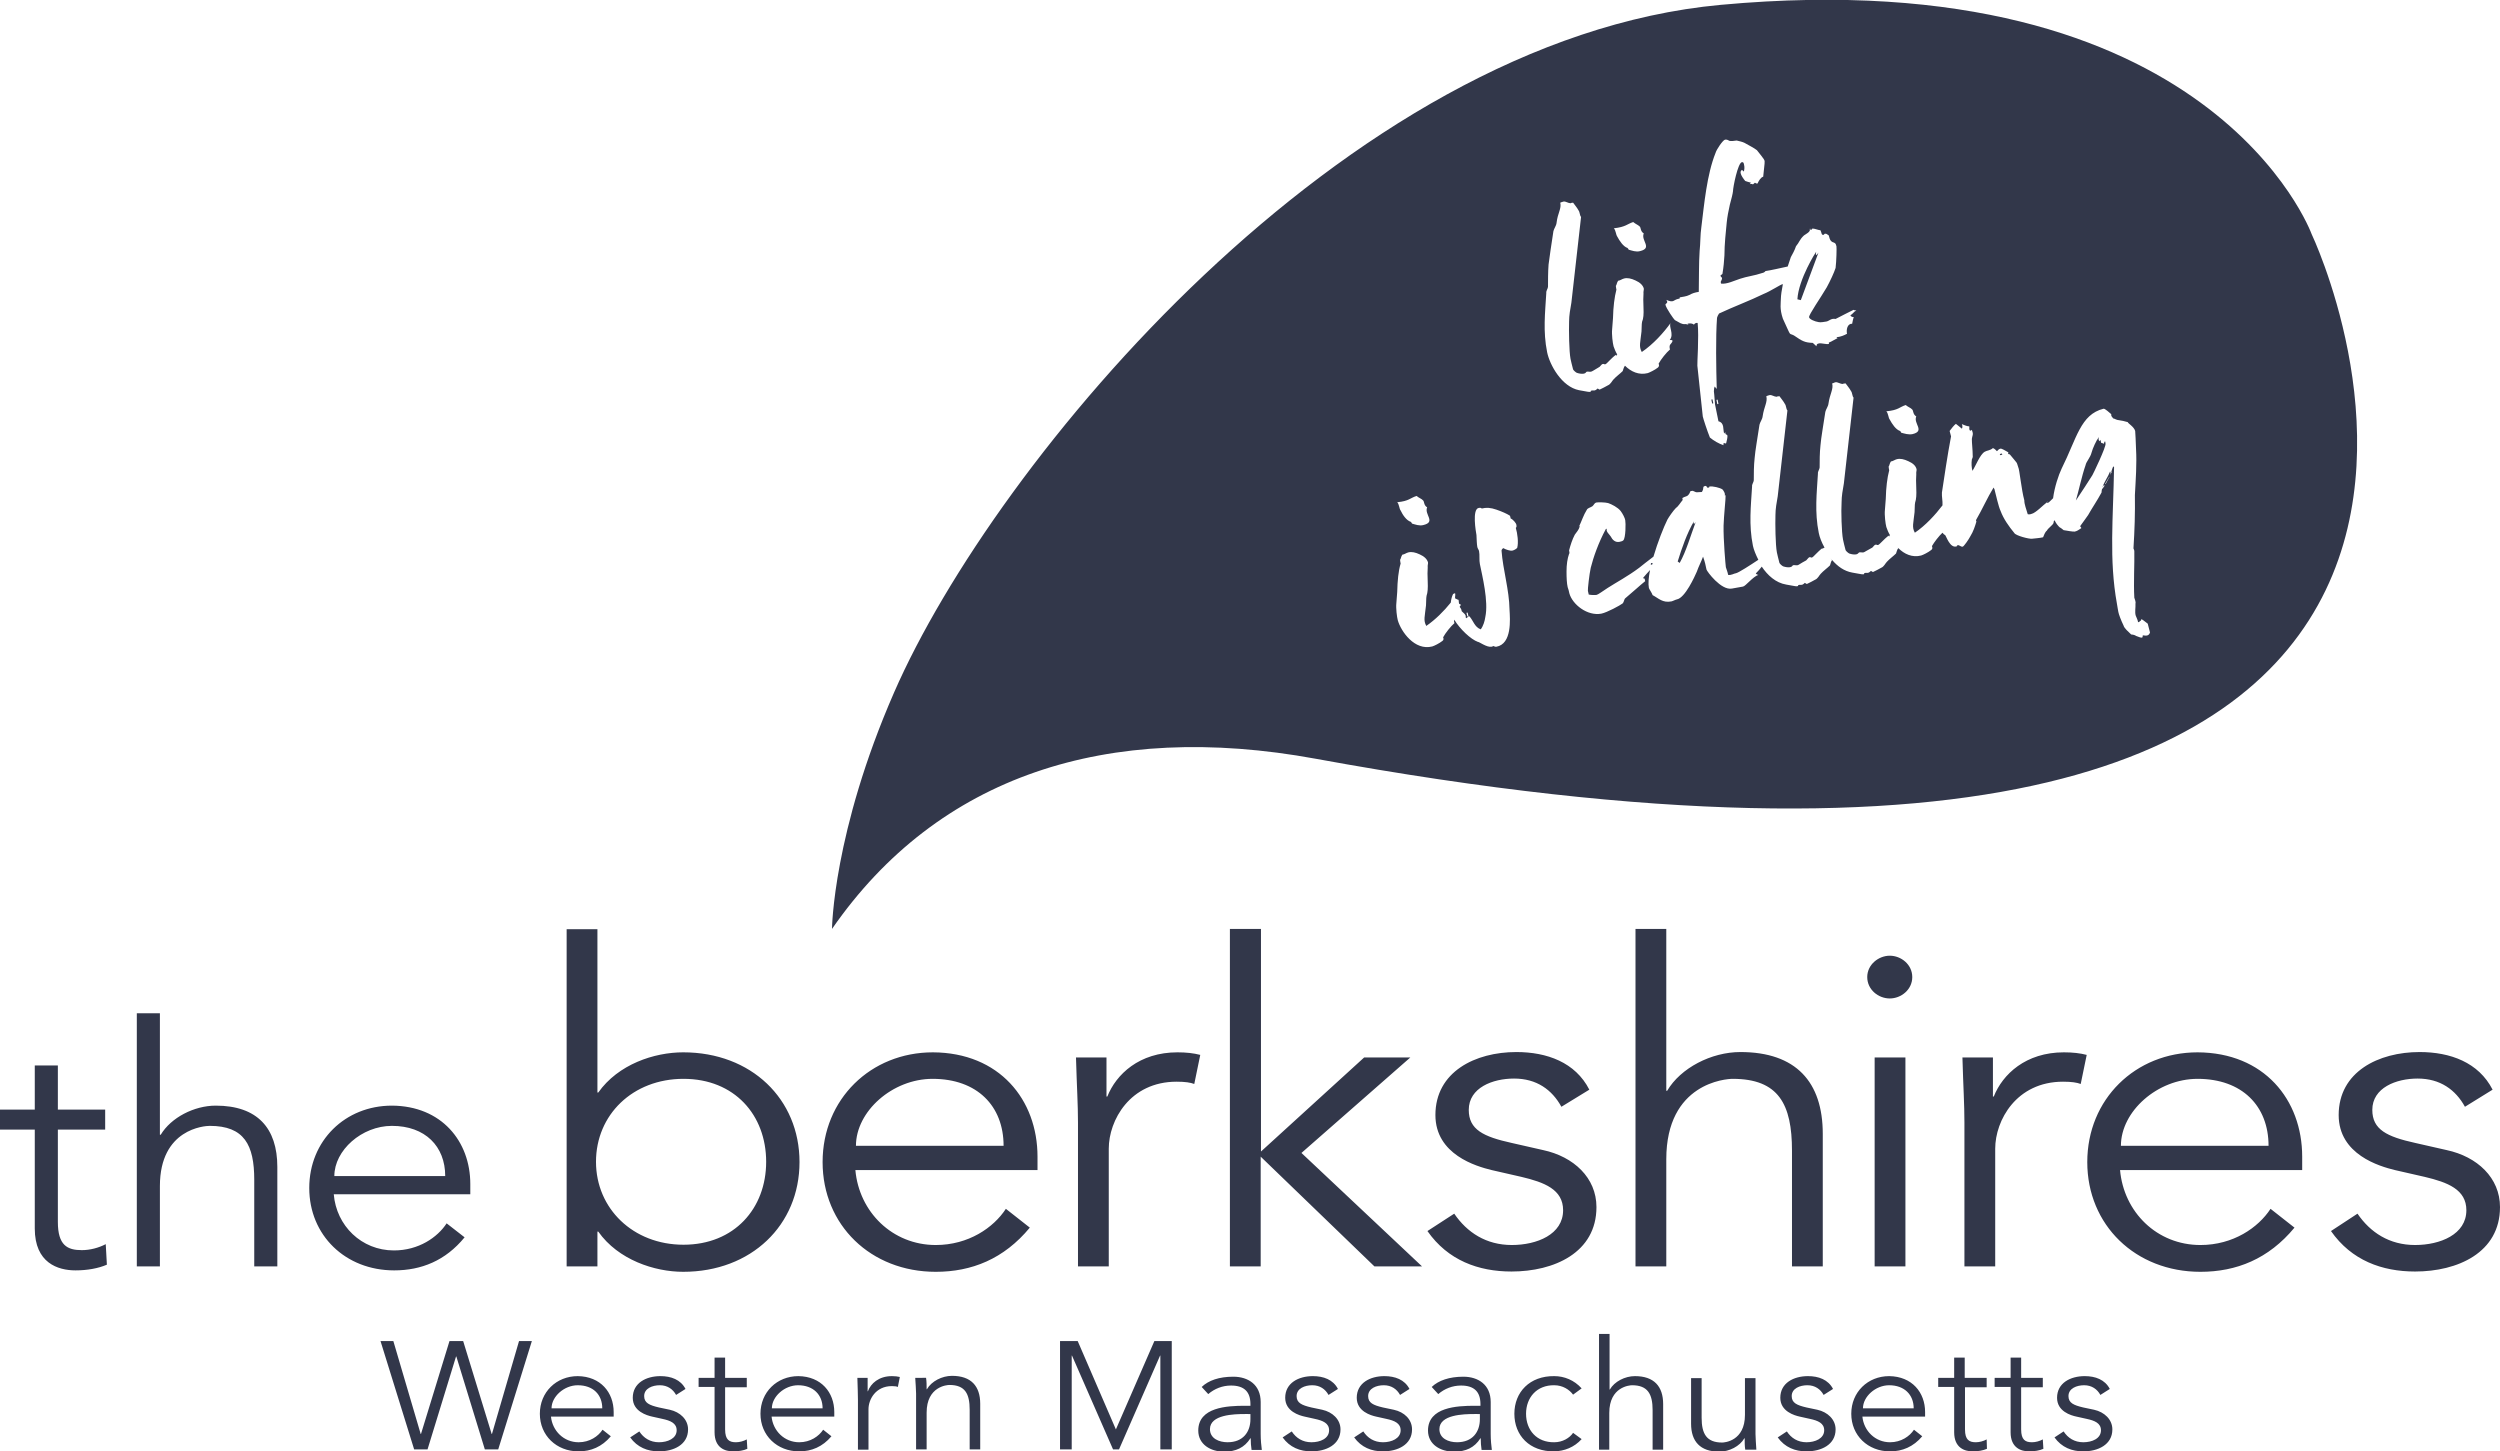
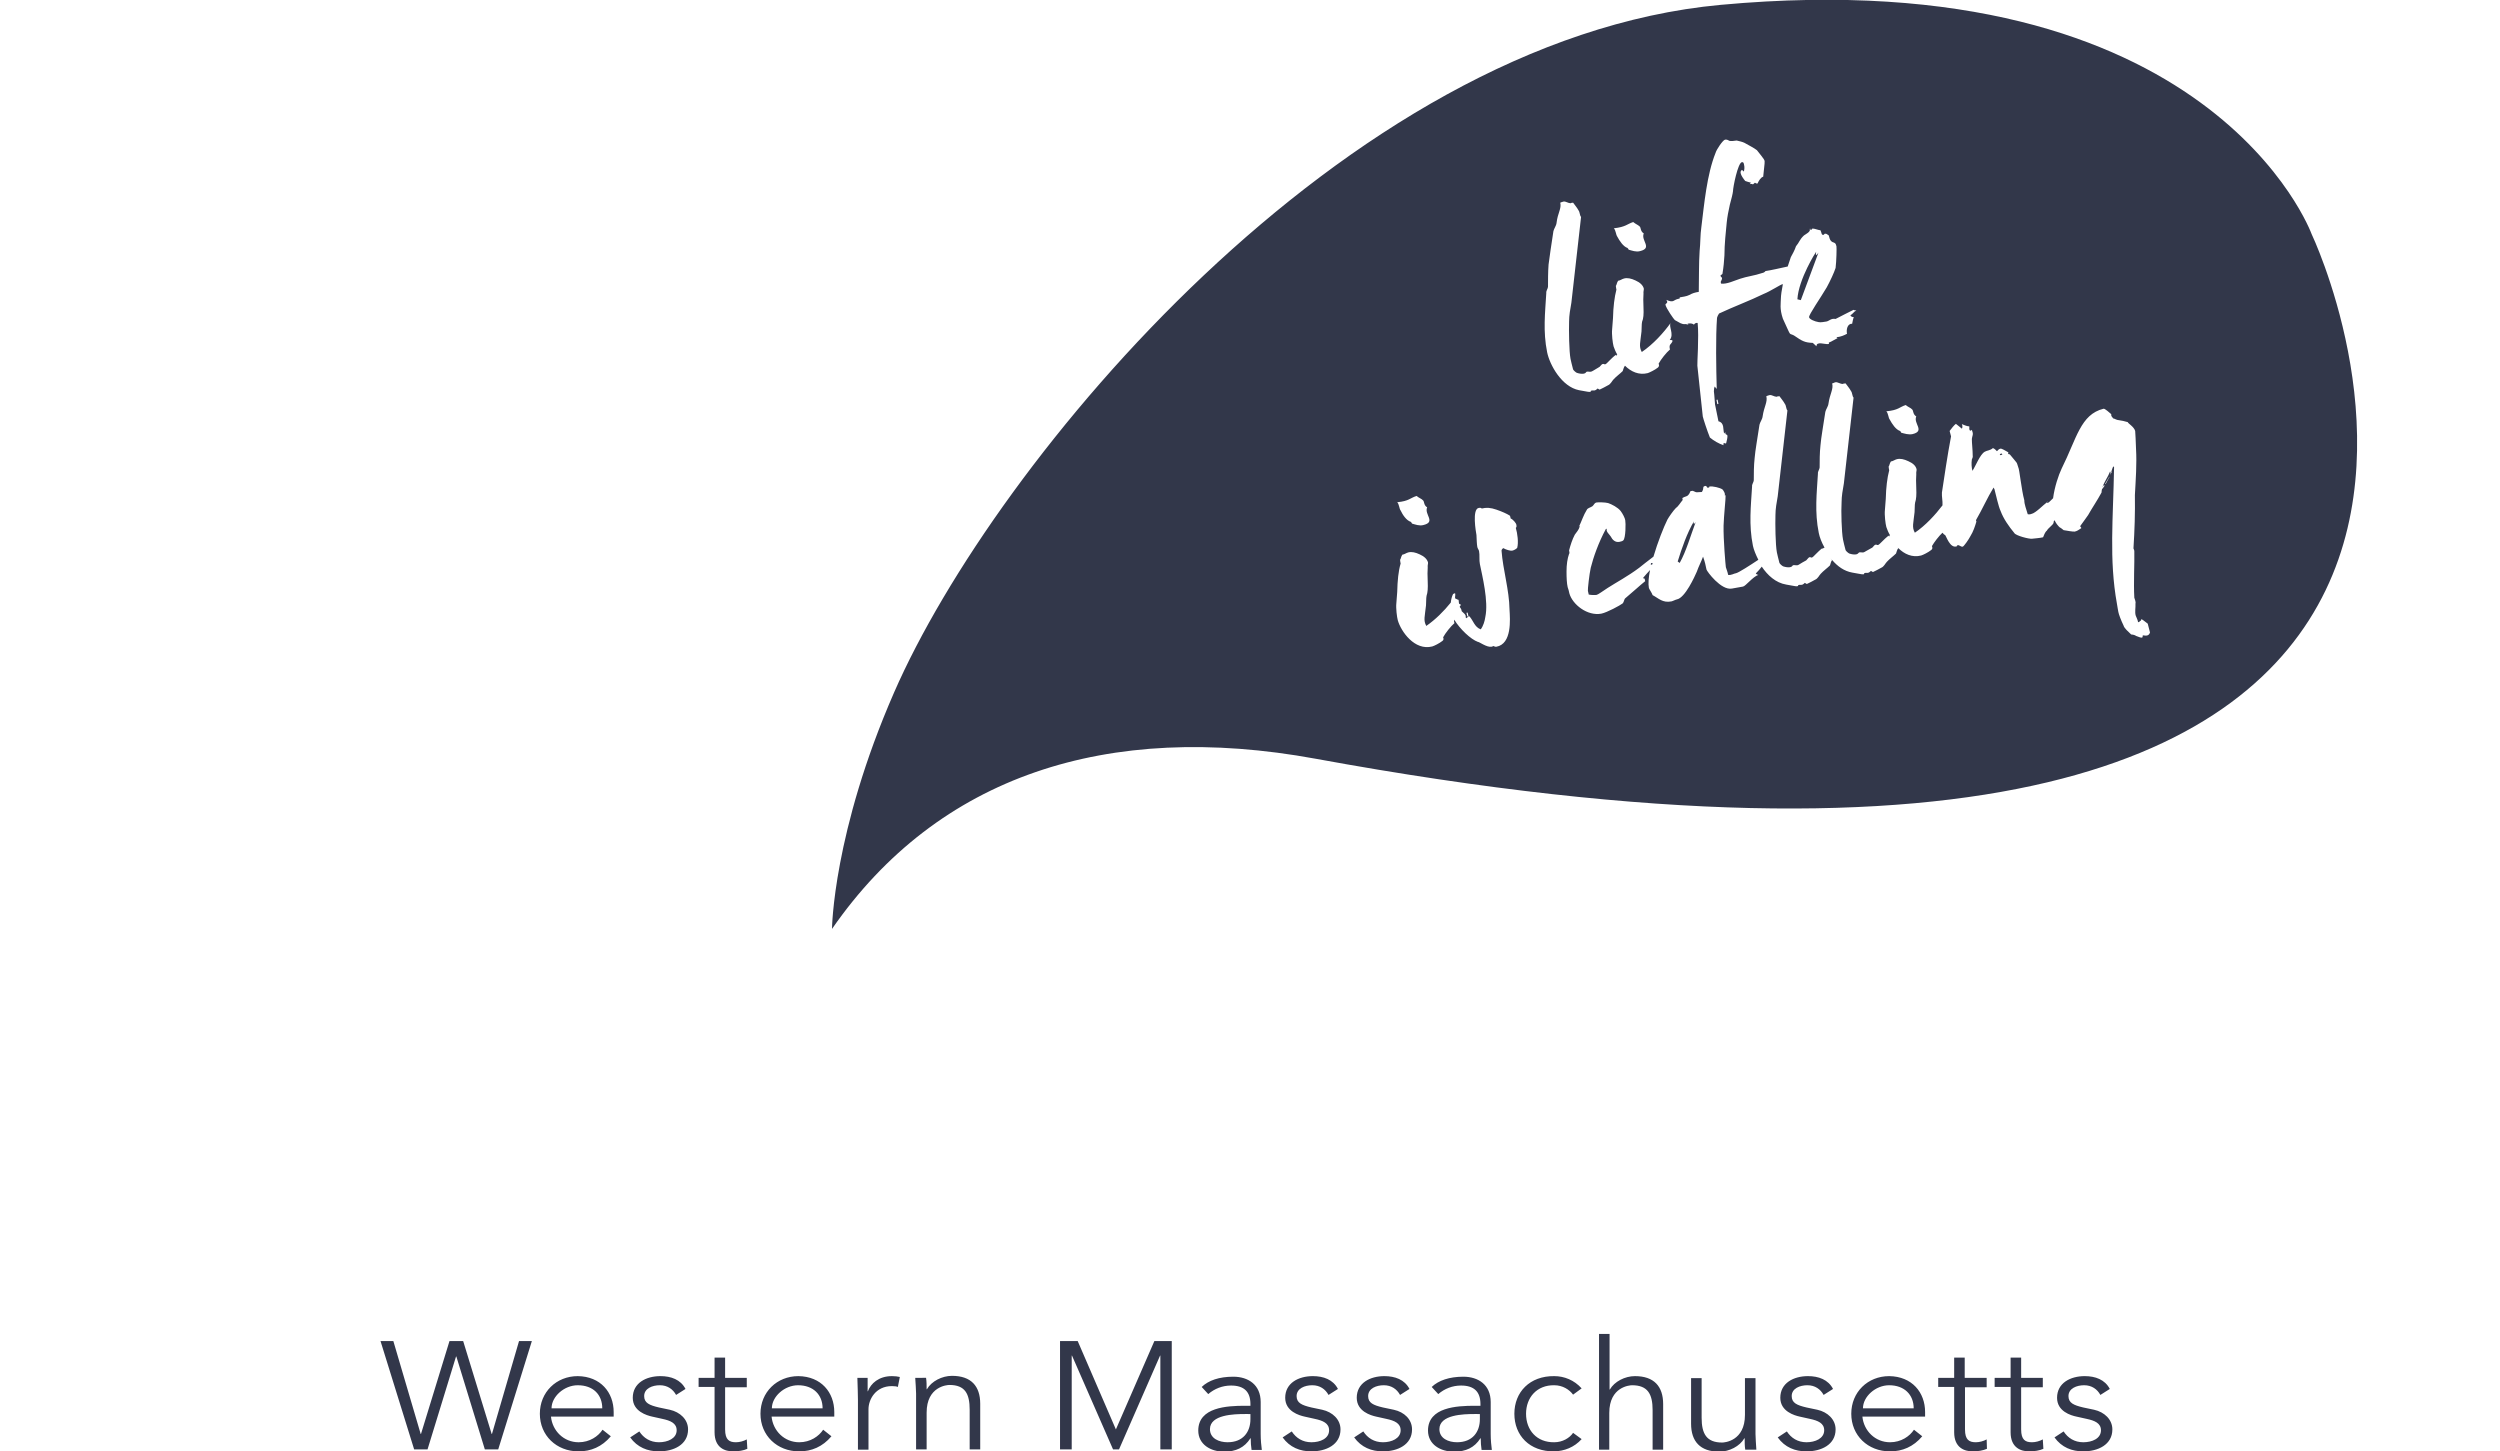
<svg xmlns="http://www.w3.org/2000/svg" version="1.1" id="Layer_1" x="0px" y="0px" viewBox="0 0 877.1 509.2" style="enable-background:new 0 0 877.1 509.2;" xml:space="preserve">
  <style type="text/css">
	.st0{fill:#32374A;}
</style>
-   <path class="st0" d="M36.9,389.3H20.3v-15.5h-8.1v15.5H0v7h12.2V431c0,12.1,8.1,14.7,14.3,14.7c4.1,0,8-0.7,11-2l-0.4-7.2  c-2.5,1.3-5.5,2.1-8.4,2.1c-5.1,0-8.4-1.7-8.4-9.9v-32.4h16.6V389.3z M48,444.3h8.1v-28.2c0-20.1,15.7-21.1,17.5-21.1  c12.1,0,15.6,6.7,15.6,18.9v30.4h8.1v-34.9c0-13.6-7-21.5-21.6-21.5c-7.6,0-15.7,4.2-19.3,10.2h-0.3v-42.6H48V444.3z M165,418.9  v-3.5c0-15-10.1-27.4-27.5-27.5c-16.4,0-29,12.3-29,28.9c0,16.6,12.7,28.9,29.8,28.9c9.5,0,18-3.4,24.7-11.6l-6.3-4.9  c-3.2,4.9-9.8,9.5-18.5,9.5c-11.4,0-20.2-8.7-21.1-19.7H165z M117.3,412.6c0-9,9.6-17.6,20.2-17.6c11.7,0,18.7,7.2,18.7,17.6H117.3z   M198.8,444.3h10.8v-12.2h0.3c7,9.9,19.7,14.1,29.8,14.1c23.9,0,40.8-16.4,40.8-38.5c0-22.1-16.9-38.5-40.8-38.5  c-10.2,0-22.8,4.2-29.8,14.1h-0.3v-57.3h-10.8V444.3z M268.8,407.6c0,16.4-11.2,29.1-29,29.1c-17.7,0-30.7-12.7-30.7-29.1  c0-16.5,12.9-29.1,30.7-29.1C257.7,378.5,268.8,391.2,268.8,407.6 M364,410.5v-4.7c0-20-13.4-36.5-36.7-36.6  c-21.8,0-38.7,16.4-38.7,38.5c0,22.1,16.9,38.5,39.7,38.5c12.6,0,23.9-4.5,33-15.5l-8.4-6.6c-4.3,6.6-13.1,12.7-24.6,12.7  c-15.2,0-26.9-11.6-28.2-26.3H364z M300.3,402c0-12.1,12.8-23.5,26.9-23.5c15.6,0,24.9,9.5,24.9,23.5H300.3z M378.2,444.3H389v-41.3  c0-9.9,7.4-23.5,23.8-23.5c3,0,4.9,0.3,6.2,0.8l2.1-10.2c-2.3-0.6-4.9-0.9-8-0.9c-13.4,0-21.5,7.7-24.6,15.5h-0.3V371h-10.7  c0.3,10.6,0.7,16.3,0.7,22.9V444.3z M442.3,325.9h-10.8v118.4h10.8v-38.5l39.9,38.5h16.7l-42.3-39.8l38.2-33.5h-16.2l-36.2,33V325.9  z M557.6,382.3c-4.9-9.6-14.9-13.2-25.6-13.2c-14.4,0-28.4,6.9-28.4,22.1c0,13.9,14.4,18,19.7,19.3l10.5,2.4  c8,1.9,14.6,4.4,14.6,11.7c0,8.5-9.2,12.2-18,12.2c-9,0-15.7-4.4-20.2-11l-9.4,6.1c7.2,10.3,17.9,14.2,29.5,14.2  c14.9,0,29.8-6.6,29.8-22.6c0-10.3-8-17.7-18.7-20l-11-2.5c-10-2.2-15.1-4.7-15.1-11.6c0-7.8,8.4-11,15.9-11  c7.9,0,13.3,3.9,16.6,9.9L557.6,382.3z M573.8,444.3h10.8v-37.6c0-26.8,21-28.2,23.3-28.2c16.1,0,20.8,8.9,20.8,25.2v40.6h10.8  v-46.5c0-18.2-9.4-28.7-28.9-28.7c-10.2,0-21,5.6-25.7,13.6h-0.3v-56.8h-10.8V444.3z M668.5,371h-10.8v73.3h10.8V371z M670.9,342.8  c0-4.4-3.9-7.5-7.9-7.5c-3.9,0-7.9,3.1-7.9,7.5s3.9,7.5,7.9,7.5C667,350.3,670.9,347.2,670.9,342.8 M689.1,444.3H700v-41.3  c0-9.9,7.4-23.5,23.8-23.5c3,0,4.9,0.3,6.2,0.8l2.1-10.2c-2.3-0.6-4.9-0.9-8-0.9c-13.4,0-21.5,7.7-24.6,15.5h-0.3V371h-10.7  c0.3,10.6,0.7,16.3,0.7,22.9V444.3z M807.7,410.5v-4.7c0-20-13.4-36.5-36.7-36.6c-21.8,0-38.7,16.4-38.7,38.5  c0,22.1,16.9,38.5,39.7,38.5c12.6,0,23.9-4.5,33-15.5l-8.4-6.6c-4.3,6.6-13.1,12.7-24.6,12.7c-15.3,0-26.9-11.6-28.2-26.3H807.7z   M744.1,402c0-12.1,12.8-23.5,26.9-23.5c15.6,0,24.9,9.5,24.9,23.5H744.1z M874.5,382.3c-4.9-9.6-14.9-13.2-25.6-13.2  c-14.4,0-28.4,6.9-28.4,22.1c0,13.9,14.4,18,19.7,19.3l10.5,2.4c8,1.9,14.6,4.4,14.6,11.7c0,8.5-9.2,12.2-18,12.2  c-9,0-15.7-4.4-20.2-11l-9.3,6.1c7.2,10.3,17.9,14.2,29.5,14.2c14.9,0,29.8-6.6,29.8-22.6c0-10.3-8-17.7-18.7-20l-11-2.5  c-10-2.2-15.1-4.7-15.1-11.6c0-7.8,8.4-11,15.9-11c7.9,0,13.3,3.9,16.6,9.9L874.5,382.3z" />
  <path class="st0" d="M138,470.5h-4.5l11.8,38h4.7l10-32.6h0.1l10,32.6h4.7l11.8-38h-4.5l-9.5,32.6h-0.1l-10-32.6h-4.8l-10,32.6h-0.1  L138,470.5z M215.3,497v-1.6c0-6.9-4.6-12.5-12.6-12.6c-7.5,0-13.3,5.6-13.3,13.2c0,7.6,5.8,13.2,13.6,13.2c4.3,0,8.2-1.6,11.3-5.3  l-2.9-2.3c-1.5,2.3-4.5,4.4-8.4,4.4c-5.2,0-9.2-4-9.7-9H215.3z M193.5,494.1c0-4.1,4.4-8.1,9.2-8.1c5.4,0,8.6,3.3,8.6,8.1H193.5z   M240.5,487.3c-1.7-3.3-5.1-4.5-8.8-4.5c-5,0-9.7,2.4-9.7,7.6c0,4.8,5,6.2,6.8,6.6l3.6,0.8c2.8,0.6,5,1.5,5,4c0,2.9-3.2,4.2-6.2,4.2  c-3.1,0-5.4-1.5-6.9-3.8l-3.2,2.1c2.5,3.5,6.1,4.9,10.1,4.9c5.1,0,10.2-2.3,10.2-7.7c0-3.5-2.8-6.1-6.4-6.9l-3.8-0.8  c-3.4-0.8-5.2-1.6-5.2-4c0-2.7,2.9-3.8,5.5-3.8c2.7,0,4.6,1.4,5.7,3.4L240.5,487.3z M262,483.4h-7.6v-7.1h-3.7v7.1h-5.6v3.2h5.6  v15.9c0,5.5,3.7,6.7,6.5,6.7c1.9,0,3.7-0.3,5-0.9L262,505c-1.1,0.6-2.5,1-3.8,1c-2.3,0-3.8-0.8-3.8-4.5v-14.8h7.6V483.4z M292.7,497  v-1.6c0-6.9-4.6-12.5-12.6-12.6c-7.5,0-13.3,5.6-13.3,13.2c0,7.6,5.8,13.2,13.6,13.2c4.3,0,8.2-1.6,11.3-5.3l-2.9-2.3  c-1.5,2.3-4.5,4.4-8.4,4.4c-5.2,0-9.2-4-9.7-9H292.7z M270.8,494.1c0-4.1,4.4-8.1,9.2-8.1c5.3,0,8.6,3.3,8.6,8.1H270.8z M301,508.6  h3.7v-14.2c0-3.4,2.5-8.1,8.2-8.1c1,0,1.7,0.1,2.1,0.3l0.7-3.5c-0.8-0.2-1.7-0.3-2.8-0.3c-4.6,0-7.4,2.6-8.4,5.3h-0.1v-4.7h-3.6  c0.1,3.6,0.2,5.6,0.2,7.8V508.6z M321.1,483.4c0.1,1.8,0.3,4.2,0.3,5.5v19.6h3.7v-12.9c0-9.2,7.2-9.7,8-9.7c5.5,0,7.1,3.1,7.1,8.7  v13.9h3.7v-16c0-6.2-3.2-9.8-9.9-9.8c-3.5,0-7.2,1.9-8.8,4.7h-0.1c0-1.4,0-2.7-0.2-4H321.1z M378.1,470.5h-6.2v38h4.1v-32.9h0.1  l14.4,32.9h2.1l14.4-32.9h0.1v32.9h4v-38H405l-13.5,31L378.1,470.5z M436.8,493.2c-6.3,0-16.4,0.5-16.4,8.7c0,4.9,4.4,7.4,9,7.4  c4.2,0,7.2-1.4,9.3-4.7h0.1c0,1.4,0.1,2.8,0.3,4.1h3.6c-0.2-1.3-0.4-3.7-0.4-5.6v-11.2c0-6.1-4.4-8.9-9.6-8.9c-5,0-8.7,1.3-11.1,3.6  l2.3,2.5c2.2-1.9,5-3,8-3c4.6,0,6.8,2.2,6.8,6.5v0.6H436.8z M438.7,496.1v1.8c0,4.5-2.6,8.1-8,8.1c-3,0-6.2-1.3-6.2-4.6  c0-5.1,8.5-5.3,12.3-5.3H438.7z M469.4,487.3c-1.7-3.3-5.1-4.5-8.8-4.5c-5,0-9.7,2.4-9.7,7.6c0,4.8,5,6.2,6.8,6.6l3.6,0.8  c2.8,0.6,5,1.5,5,4c0,2.9-3.1,4.2-6.2,4.2c-3.1,0-5.4-1.5-6.9-3.8l-3.2,2.1c2.5,3.5,6.1,4.9,10.1,4.9c5.1,0,10.2-2.3,10.2-7.7  c0-3.5-2.8-6.1-6.4-6.9l-3.8-0.8c-3.4-0.8-5.2-1.6-5.2-4c0-2.7,2.9-3.8,5.5-3.8c2.7,0,4.6,1.4,5.7,3.4L469.4,487.3z M494.5,487.3  c-1.7-3.3-5.1-4.5-8.8-4.5c-5,0-9.7,2.4-9.7,7.6c0,4.8,5,6.2,6.8,6.6l3.6,0.8c2.8,0.6,5,1.5,5,4c0,2.9-3.2,4.2-6.2,4.2  c-3.1,0-5.4-1.5-6.9-3.8l-3.2,2.1c2.5,3.5,6.1,4.9,10.1,4.9c5.1,0,10.2-2.3,10.2-7.7c0-3.5-2.7-6.1-6.4-6.9l-3.8-0.8  c-3.4-0.8-5.2-1.6-5.2-4c0-2.7,2.9-3.8,5.5-3.8c2.7,0,4.6,1.4,5.7,3.4L494.5,487.3z M517.4,493.2c-6.3,0-16.4,0.5-16.4,8.7  c0,4.9,4.4,7.4,9.1,7.4c4.2,0,7.2-1.4,9.3-4.7h0.1c0,1.4,0.1,2.8,0.3,4.1h3.6c-0.2-1.3-0.4-3.7-0.4-5.6v-11.2c0-6.1-4.4-8.9-9.6-8.9  c-4.9,0-8.7,1.3-11.1,3.6l2.3,2.5c2.2-1.9,5-3,8-3c4.6,0,6.8,2.2,6.8,6.5v0.6H517.4z M519.2,496.1v1.8c0,4.5-2.6,8.1-8,8.1  c-3,0-6.2-1.3-6.2-4.6c0-5.1,8.5-5.3,12.3-5.3H519.2z M554.9,487.1c-2.6-2.9-6.1-4.3-9.6-4.3c-8.6-0.1-14,5.6-14,13.2  c0,7.6,5.3,13.3,14,13.2c3.5-0.1,7-1.4,9.6-4.3l-3-2.2c-1.2,1.8-3.7,3.3-6.6,3.3c-6.1,0.1-9.9-4.2-9.9-10c0-5.7,3.8-10.1,9.9-10  c2.9,0,5.3,1.5,6.6,3.3L554.9,487.1z M560.9,508.6h3.7v-12.9c0-9.2,7.2-9.7,8-9.7c5.5,0,7.2,3.1,7.2,8.7v13.9h3.7v-16  c0-6.2-3.2-9.8-9.9-9.8c-3.5,0-7.2,1.9-8.8,4.7h-0.1v-19.5h-3.7V508.6z M616.2,508.6c-0.1-1.8-0.3-4.2-0.3-5.5v-19.6h-3.7v12.9  c0,9.2-7.2,9.7-8,9.7c-5.5,0-7.2-3.1-7.2-8.7v-13.9h-3.7v16c0,6.2,3.2,9.8,9.9,9.8c3.5,0,7.2-1.9,8.8-4.7h0.1c0,1.4,0,2.7,0.2,4  H616.2z M643.1,487.3c-1.7-3.3-5.1-4.5-8.8-4.5c-5,0-9.7,2.4-9.7,7.6c0,4.8,5,6.2,6.8,6.6l3.6,0.8c2.8,0.6,5,1.5,5,4  c0,2.9-3.2,4.2-6.2,4.2c-3.1,0-5.4-1.5-6.9-3.8l-3.2,2.1c2.5,3.5,6.1,4.9,10.1,4.9c5.1,0,10.2-2.3,10.2-7.7c0-3.5-2.8-6.1-6.4-6.9  l-3.8-0.8c-3.4-0.8-5.2-1.6-5.2-4c0-2.7,2.9-3.8,5.5-3.8c2.7,0,4.6,1.4,5.7,3.4L643.1,487.3z M675.4,497v-1.6  c0-6.9-4.6-12.5-12.6-12.6c-7.5,0-13.3,5.6-13.3,13.2c0,7.6,5.8,13.2,13.6,13.2c4.3,0,8.2-1.6,11.3-5.3l-2.9-2.3  c-1.5,2.3-4.5,4.4-8.4,4.4c-5.2,0-9.2-4-9.7-9H675.4z M653.6,494.1c0-4.1,4.4-8.1,9.2-8.1c5.3,0,8.6,3.3,8.6,8.1H653.6z   M696.9,483.4h-7.6v-7.1h-3.7v7.1H680v3.2h5.6v15.9c0,5.5,3.7,6.7,6.5,6.7c1.9,0,3.6-0.3,5-0.9L697,505c-1.1,0.6-2.5,1-3.8,1  c-2.3,0-3.8-0.8-3.8-4.5v-14.8h7.6V483.4z M716.7,483.4h-7.6v-7.1h-3.7v7.1h-5.6v3.2h5.6v15.9c0,5.5,3.7,6.7,6.5,6.7  c1.9,0,3.7-0.3,5-0.9l-0.2-3.3c-1.1,0.6-2.5,1-3.8,1c-2.3,0-3.8-0.8-3.8-4.5v-14.8h7.6V483.4z M740.2,487.3  c-1.7-3.3-5.1-4.5-8.8-4.5c-5,0-9.7,2.4-9.7,7.6c0,4.8,4.9,6.2,6.8,6.6l3.6,0.8c2.8,0.6,5,1.5,5,4c0,2.9-3.1,4.2-6.2,4.2  c-3.1,0-5.4-1.5-6.9-3.8l-3.2,2.1c2.5,3.5,6.1,4.9,10.1,4.9c5.1,0,10.2-2.3,10.2-7.7c0-3.5-2.8-6.1-6.4-6.9l-3.8-0.8  c-3.4-0.8-5.2-1.6-5.2-4c0-2.7,2.9-3.8,5.5-3.8c2.7,0,4.6,1.4,5.7,3.4L740.2,487.3z" />
  <path class="st0" d="M594.3,182.9c-2.4,4.1-4.3,9.5-5.7,14.1l0.7,0.5c2.3-4.1,3.8-9.5,5.6-14.3l-0.5,0.6  C594,183.6,594.3,183.2,594.3,182.9" />
  <path class="st0" d="M579.2,197.7c0.1,0.4-0.3,0.5,0.2,0.4c0.1,0,0.2,0,0.3-0.1c0-0.2,0.1-0.3,0.1-0.5  C579.1,197.7,579.4,197.3,579.2,197.7" />
  <path class="st0" d="M642.7,196.4c-0.1-0.1-0.3-0.3-0.4-0.4C642.4,196.2,642.5,196.3,642.7,196.4" />
-   <path class="st0" d="M570.1,127.8c-0.1-0.1-0.1-0.1-0.2-0.2C569.9,127.7,570,127.7,570.1,127.8" />
-   <polygon class="st0" points="600.4,140.2 600.7,141.6 601.1,141.5 600.8,140.1 " />
  <path class="st0" d="M751.8,222.9c-0.2,0.4,0.1,0.6-0.3,0.8c-0.4,0.1-1.3-0.3-2.1-0.6c-0.3-0.3-1.3-0.5-1.7-0.5  c-1-1-2.4-2.1-2.7-3.2c-0.8-1.6-1.7-4-1.8-4.7c-0.1-0.3-0.3-1.9-0.5-2.9c-2.8-15.5-1.3-30-1-47.9l-0.1-0.1c0-0.1,0-0.1-0.1-0.2  c-0.3,0.3-0.5,1.1-0.8,2c0.4-0.1,0.4-0.4,0.6-0.8c-0.2,0.3-0.5,1-1.1,2.1c0.3-0.5,0.4-1.2,0.1-1.5c-0.7,1.9-2.1,3.7-2.7,5.6l0.5-0.8  l0.3,0.2l-0.8,1.1l-0.1,0c-0.1,0.4-0.2,0.8-0.2,1.3c-1.5,2.8-3.3,5.4-4.7,7.9c-0.6,0.8-1.8,2.6-2.8,3.9c0.1,0.3,0.4,0.4,0.4,0.7  c-0.7,0.5-1.6,1.1-2.3,1.2c-0.5,0.1-2.7-0.3-3.9-0.5c-0.4-0.3-0.8-0.7-1.4-1l-0.4-0.4c-0.8-0.9-1.1-1.5-1.4-2.1  c-0.2,0.3-0.4,0.6-0.3,0.9c-0.3,0.9-1.9,1.8-2.4,2.8c-0.6,0.4-1.1,1.8-1.3,2.3c-1.2,0.3-3.1,0.4-3.8,0.5c-1,0.2-5.9-1.1-6.3-2  c-1.9-2.3-3.8-5-4.8-7.7c-0.8-1.7-1.5-5.2-2.2-7.8c-0.3,0,0-0.4-0.3-0.4c-2,3.2-4.1,7.9-6.1,11.3c-0.1,0.1,0,0.3,0.1,0.6  c-0.5,1.7-1.1,3.5-2.1,5.1c-0.6,1.2-2.3,3.6-2.7,3.7c-0.7,0.1-1.3-0.7-1.7-0.5c-0.8,0.1,0.1,0.3-0.5,0.4c-2.3,0.7-3.6-3.7-4-4  c-0.3-0.1-0.6-0.4-0.9-0.8c-1.3,1.2-2.9,3.3-3.7,4.7c0.1,0.3,0.4,0.9-0.3,1.4c-1,0.8-2.8,1.7-3.5,1.9c-3.1,0.8-5.9-0.5-8-2.6  c-0.5,0.6-0.6,1.5-0.8,1.9c-0.9,0.9-2.3,1.9-3.2,2.9c-0.6,0.6-1,1.7-2,2.1c-0.8,0.5-1.9,1-2.9,1.5l-0.7-0.4c-1,1-1.3,0.6-2,0.7  c-0.8,0.1,0,0.4-0.7,0.5c-0.4,0.1-2.9-0.5-3.8-0.6c-2.9-0.5-5.2-2.2-7.1-4.4c-0.5,0.5-0.6,1.6-0.8,1.9c-0.9,0.9-2.3,1.9-3.2,2.9  c-0.6,0.6-1,1.7-2,2.1c-0.8,0.5-1.9,1-2.9,1.5l-0.7-0.4c-1,1-1.3,0.6-2,0.7c-0.7,0.1,0,0.4-0.7,0.5c-0.4,0.1-2.9-0.5-3.8-0.6  c-3.7-0.6-6.6-3.3-8.6-6.3c-0.6,0.8-1.3,1.6-2.1,2.4c0,0.1,0.6,0.5,0.9,0.5c-1.9,0.6-4.5,4-5.4,4.1l-3.9,0.7  c-3.8,0.7-8.8-6.1-8.9-6.7c-0.2-1.1-0.6-2.9-1.2-4.5c-0.7,1.9-1.5,3.3-2.2,5.3c-0.7,1.6-4.1,9.2-7,9.7c-0.5,0.1-1.4,0.6-1.9,0.7  c-3.1,0.6-4.5-1.1-6.6-2.2c-0.2-0.7-1.2-2.1-1.3-2.5c-0.3-1.5-0.1-3.8,0.4-6.3c-0.8,0.9-1.7,1.8-2.4,2.7c0,0.3,0.3,0.3,0.5,0.3  l0.2,0.9c-2,1.6-4.1,3.6-7.1,6.1c-0.3,0.4-0.4,1.3-0.8,1.7c-0.9,0.7-5.5,3.2-7.5,3.6c-4.9,0.9-10.1-3.2-11.2-7.1  c-0.1-0.7-0.4-1.6-0.6-2.2c-0.3-1.3-0.4-3.2-0.4-5.5c0-2.4,0.3-4.5,0.9-6.2c0.3-0.2,0-0.8,0-1.2c0.5-1.9,1.1-3.8,2-5.5  c0.7-1,1.4-1.7,1.7-2.8c0-0.1,0-0.2-0.1-0.3c-0.1,0.1-0.1,0.1-0.1,0.2c0,0.1-0.1,0.2-0.1,0.3c0-0.1,0-0.2,0.1-0.3  c0.8-1.6,1.6-4.1,2.7-5.8c0.3-0.7,1.3-0.8,2-1.3c0.6-0.5,0.6-1.1,1.4-1.3c0.5-0.1,3-0.1,4.1,0.2c1.2,0.4,3.4,1.5,4.4,2.8  c0.7,0.9,1.5,2.5,1.6,3.2c0.2,0.9,0.2,6.3-0.7,7.1c-0.2,0.2-0.7,0.4-1.3,0.5c-1.5,0.3-2.5-0.7-3.1-1.9c-0.6-0.9-1.6-1.6-1.4-2.6  l0-0.1l-0.3,0.1c-2.6,4.8-4.4,10-5.3,13.6c-0.5,2.2-1.1,7.7-1,8.1l0.3,1.3c0.9,0.2,2.4,0.2,2.8,0.1c0.5-0.1,2.4-1.5,3.8-2.4  c3.1-2,7.1-4.1,11.1-7.1c0.9-0.7,3.1-2.5,5-3.9c1.5-5.1,3.6-10.4,4.9-13c0.5-0.9,2-3.1,3-4.1c0.8-0.5,1.6-1.9,2.3-2.7  c0.2-0.3-0.2-0.5,0-0.8c0.8-0.5,1.5-0.5,1.9-0.9c0.4-0.4,0.7-0.9,0.9-1.5l0.8-0.1c0.8,0.4,1.3,0.6,1.7,0.5c0.5-0.1,1.1,0,1.5-0.1  c0.9-1.4,0-1.9,1.2-2.1c0.7-0.1,0.3,0.7,1,0.6c0.8-0.1,0-0.3,0.5-0.4c1.1-0.2,3.6,0.4,4.5,1c0.4,0.4,1.1,1.6,0.8,2  c0.1,0.4,0.2-0.4,0.3,0.3c0.1,0.6-0.6,6.9-0.7,10.4c-0.1,4.9,0.7,14,0.8,14.6c0.1,0.4,0.7,1.9,0.8,2.7c1.1,0.2,2-0.5,2.8-0.6  c0.9-0.2,4.8-2.7,7.8-4.7c-0.9-1.8-1.6-3.5-1.9-4.9c-1.5-7.4-0.7-14-0.3-20.8c-0.1-0.8,0.6-1.6,0.6-2.2c0-2.1,0-5.2,0.3-7.8  c0.2-2.6,1-7,1.7-11.7c0.2-0.9,1-1.9,1.1-2.9c0.5-3.5,1.8-5,1.3-7.1c0.3-0.1,0.7-0.3,1.2-0.4c0.7-0.1,1.6,0.6,2.4,0.6  c0.1,0,0.2,0,0.2-0.1l0.8-0.1c0.5,0.7,1.5,1.9,1.9,2.7c0.5,0.6,0.4,1.8,0.9,2.3l-3.4,30.1c-0.4,2.2-0.8,4.5-0.8,6.6  c-0.1,3.1,0,10.5,0.5,13.1c0.1,0.4,0.6,2.7,0.9,3.7c0.2,0.4,0.9,1,1.3,1.2c0.9,0.3,1.7,0.4,2.4,0.3c0.8-0.1,0.8-0.6,1.1-0.7  c0.7-0.1,0.8,0.1,1.6,0c0.4-0.1,0.9-0.6,3-1.7c0.4-0.4,0.8-1,1.1-1.1c0.8-0.1,0.2,0.2,0.9,0.1c0.5-0.1,1.8-1.9,3.8-3.4  c-0.2,0.1-0.1,0.3,0.1,0.5c0-0.3-0.1-0.4,0.4-0.5c0,0,0.1,0,0.1-0.1c-1-1.8-1.7-3.6-2-5.1c-1.5-7.4-0.7-14-0.3-20.8  c-0.1-0.8,0.6-1.6,0.6-2.2c0-2.1,0-5.2,0.3-7.8c0.2-2.6,1-7,1.7-11.7c0.2-0.9,1-1.9,1.1-2.9c0.5-3.5,1.8-5,1.3-7.1  c0.3,0,0.7-0.3,1.2-0.4c0.7-0.1,1.6,0.6,2.5,0.6c0.1,0,0.2,0,0.2-0.1l0.8-0.1c0.5,0.7,1.5,1.9,1.9,2.7c0.5,0.6,0.4,1.8,0.9,2.3  l-3.4,30.1c-0.4,2.2-0.8,4.5-0.8,6.6c-0.2,3.1,0,10.5,0.5,13.1c0.1,0.5,0.6,2.7,0.9,3.7c0.2,0.4,0.9,1,1.3,1.2  c0.9,0.3,1.7,0.4,2.4,0.3c0.7-0.1,0.8-0.6,1.1-0.7c0.7-0.1,0.8,0.1,1.5,0c0.4-0.1,1-0.6,3.1-1.7c0.4-0.4,0.8-1,1.1-1  c0.7-0.1,0.2,0.2,0.9,0.1c0.5-0.1,1.9-1.9,3.8-3.4c-0.2,0.1-0.1,0.3,0.1,0.5c0-0.3,0-0.4,0.3-0.5c-0.6-1-1-2-1.3-2.9  c-0.3-1.1-0.7-4.2-0.5-6l0.3-3.9c0.1-4,0.5-7.3,1.2-10c-0.1-0.3-0.1-0.6-0.2-1.3c0.3-0.3,0.3-1.1,0.8-1.8c0.8-0.1,1.3-0.6,2.1-0.8  c1.2-0.3,2.5,0,4,0.7c1.6,0.7,2.6,1.6,2.9,2.8c0.1,0.4-0.2,1-0.1,1.8c-0.1,1.1-0.1,2.8,0,5c0.1,2.1,0,3.8-0.4,4.9  c-0.2,0.9-0.1,2.5-0.2,3.4c-0.4,3.9-1,5.2,0.1,7.2c3.7-2.5,7.2-6.3,9.7-9.6c0,0,0-0.1,0-0.1c0.1-1.4-0.3-3-0.2-4.4  c0.8-5.2,1.9-12.9,3.2-19.7c-0.1-0.4-0.3-1.1-0.5-1.9c0.7-0.9,1.5-2,2.2-2.5c0.6,0.5,1.3,1,2.1,1.7c0.3-0.4,0.2-1.1,0-1.6  c0.8,0.3,1.5,0.7,2.6,0.8c0.1,0.4-0.2,1.1,0.3,1.5l0.1,0c0.3-0.1,0.2-0.1,0.5-0.3l0.3,1c0.2,0.6-0.2,1.3-0.3,2.2  c0,1.6,0.3,3.9,0.3,5.8c0.1,0.6-0.1,0.9-0.3,1.4c-0.2,1.4-0.1,2.8,0.2,4c1.1-1.6,2.6-5.7,4.3-6.7c0.8-0.5,1.9-0.4,2.9-1.3  c0.7,0.3,1,0.7,1.4,1.1c0.4-0.3,0.5-0.7,1.2-0.9c0.5-0.1,1.9,0.8,2.8,1.3l0,0.1c0,0.1-0.1,0.2-0.1,0.3c0.1,0.3,0.5,0.3,0.6,0.3  c3.1,3.8,2.2,2.3,3,4.6c0.4,0.6,1.1,7.9,2.1,11.5c0,1.5,0.7,3.1,1.2,4.9c0.3,0.1,0.8,0.1,1.3-0.1c1.5-0.3,4.1-3.1,5.6-4.2  c0-0.1,0-0.1,0.1-0.1l0.1,0c0,0-0.1,0.1-0.2,0.2c0,0-0.1,0.1-0.1,0.1l-0.1,0.2l0.4-0.1c0.4-0.1,1-0.9,1.8-1.6  c0.5-3.9,1.9-8.1,3-10.4c5.3-10.6,6.6-19,14.7-21c0.5-0.1,2.1,1.4,2.7,1.9c-0.1,0.8,0.3,0.9,0.7,1.5c0.4,0,1.2,0.6,1.9,0.6  c0.9,0.1,2.2,0.4,3.2,0.7c0,0.4,2.2,1.6,2.6,3.1c0.1,0.5,0.2,4.1,0.3,6.3c0.3,5.2-0.1,10.7-0.4,16.2c0.1,6.2-0.1,12.4-0.5,18.7  c0.1,0.3,0.3,0.6,0.3,1c0.1,4.1-0.3,11.1,0,16.3c0.1,0.4,0.6,1.4,0.4,2.1c0.1,1.2-0.3,3,0.1,4.2c0.1,0.4,0.7,1.4,0.8,2.2l0,0.1  l0.4-0.1l0.3-0.3c0.3-0.1,0.4-0.3,0.5-0.7c0.9,0.5,1.3,1,2.2,1.6l0.8,3.1C753.9,223.1,753.1,223.1,751.8,222.9 M738.7,169.9  l-0.1-0.2l1.4-2.4l0.1,0L738.7,169.9z M542.8,123.6c-1.5-7.4-0.7-13.9-0.3-20.8c-0.1-0.8,0.6-1.6,0.6-2.2c0-2.1,0-5.2,0.2-7.8  c0.3-2.6,1-7,1.7-11.7c0.2-0.9,1-1.9,1.1-2.9c0.4-3.5,1.8-5,1.3-7.1c0.3-0.1,0.7-0.3,1.2-0.4c0.7-0.1,1.6,0.6,2.4,0.6  c0.1,0,0.2,0,0.2-0.1l0.7-0.1c0.5,0.7,1.5,1.9,1.9,2.7c0.5,0.6,0.4,1.8,0.9,2.3l-3.4,30.1c-0.4,2.2-0.8,4.5-0.8,6.6  c-0.1,3.1,0,10.5,0.5,13.1c0.1,0.4,0.6,2.7,0.9,3.7c0.2,0.4,0.9,1,1.3,1.2c0.9,0.3,1.7,0.4,2.4,0.3c0.8-0.1,0.8-0.6,1.1-0.7  c0.6-0.1,0.8,0.1,1.5,0c0.4-0.1,1-0.5,3-1.7c0.4-0.4,0.8-1,1.1-1c0.8-0.1,0.2,0.2,0.9,0.1c0.5-0.1,1.8-1.9,3.8-3.4  c-0.2,0.1-0.1,0.3,0.1,0.5c0-0.3,0-0.4,0.3-0.5c-0.6-1-1-2-1.3-2.9c-0.3-1.1-0.7-4.2-0.5-6l0.3-3.9c0.1-4,0.5-7.3,1.2-10  c-0.1-0.3-0.1-0.6-0.2-1.3c0.3-0.3,0.3-1.1,0.8-1.8c0.8-0.1,1.3-0.6,2.1-0.8c1.2-0.3,2.5,0,4,0.7c1.6,0.7,2.6,1.7,2.9,2.8  c0.1,0.4-0.2,1.1-0.1,1.8c-0.1,1.1-0.1,2.8,0,5c0.1,2.1,0,3.8-0.5,4.9c-0.2,0.9-0.1,2.5-0.2,3.4c-0.4,3.9-1,5.2,0.1,7.2  c4-2.7,7.7-6.8,10.2-10.3c-1,1.2,1.3,4-0.4,6.1c0.3,0,0.7-0.1,1,0.2c0,0.5-0.6,1.1-0.9,1.5c-0.2,0.4-0.2,1,0,1.6  c-1.3,1.1-3.2,3.5-4,5c0.1,0.3,0.4,0.8-0.3,1.4c-1,0.8-2.9,1.7-3.5,1.9c-3.1,0.8-5.9-0.5-8-2.6c-0.5,0.6-0.6,1.5-0.8,1.9  c-0.9,0.9-2.3,1.9-3.2,2.9c-0.6,0.6-1,1.7-2,2.1c-0.8,0.5-1.9,1-2.9,1.5l-0.7-0.4c-1,1-1.3,0.6-2,0.7c-0.8,0.1,0,0.4-0.7,0.5  c-0.4,0.1-2.9-0.5-3.8-0.6C547.9,135.7,543.7,128,542.8,123.6 M532.3,192.2c-0.3,0.4-1.2,0.9-1.8,1c-0.5,0.1-2.1-0.3-3.1-0.9  c-0.4,0.3-0.6,0.6-0.6,0.9c0.5,6.8,2.7,13.7,2.8,20.7c0.2,3.4,0.9,12-4.6,13c-0.7,0.1-0.6-0.2-1-0.2c-0.3-0.2,0,0.1-0.7,0.2  c-1.7,0.3-4.4-1.8-4.8-1.7c-2.5-0.9-6.3-4.5-8.3-7.8c-0.1,0.4-0.1,0.8,0.1,1.2c-1.3,1.1-3.2,3.5-4,5c0.1,0.3,0.4,0.8-0.3,1.3  c-1,0.8-2.8,1.7-3.5,1.9c-6.2,1.6-11-5.3-12.1-9.2c-0.3-1.1-0.7-4.2-0.5-6l0.3-3.9c0.1-4,0.4-7.3,1.2-10c-0.1-0.3-0.1-0.6-0.2-1.3  c0.3-0.3,0.3-1.1,0.8-1.8c0.8-0.1,1.3-0.6,2.1-0.8c1.2-0.3,2.5,0,4,0.7c1.6,0.7,2.6,1.7,2.9,2.8c0.1,0.4-0.2,1-0.1,1.8  c-0.1,1.1-0.1,2.8,0,5c0.1,2.1,0,3.8-0.4,4.9c-0.2,0.9-0.1,2.5-0.2,3.4c-0.4,3.9-1,5.2,0.1,7.2c3.2-2.2,6.2-5.2,8.6-8.2  c0.1-1.1,0.4-2.2,0.8-3c0.3-0.1,0.5-0.2,0.7-0.3c0.1,0.3,0.1,0.8,0,1.3c0-0.1,0.1-0.1,0.1-0.2c-0.1,0.1-0.1,0.2-0.1,0.3  c0,0.1,0,0.3,0,0.4c0.4,0.3,0.5,0.2,1,0.5c0.4-0.1,0.2,0.6,0.4,1.4c0.6,0.4,0.9,0.1,0.2,1.1c0.5,0.6,0.7,1.1,0.7,1.5  c0.5,0.6,1.7,1.2,1.4,2.2l0.4,0.3c0.2-0.4,0.6-0.7,0.9-0.7c1.4,1.5,1.8,3.8,4,4.6c0.9-1.2,1.4-2.9,1.6-4.3  c1.2-5.5-1.1-14.6-1.9-18.6c-0.3-1.3,0-3.2-0.3-4.6c-0.1-0.4-0.5-0.9-0.6-1.4c-0.2-1.2-0.2-2.3-0.3-4.2c-0.2-1.1-1.6-9.1,0.8-9.5  c0.8-0.1,0.7,0,1.1,0.2c1.5-0.4,3.1-0.3,5.1,0.4c2,0.7,3.6,1.4,4.7,2.1c0.2,0.3,0.2,0.6,0.3,1c0.8,0.3,1.9,1.6,2,2.2  c0.1,0.6,0.1,0.8-0.2,1.1C532.4,187.2,532.8,190.3,532.3,192.2 M497,174c0.8,0.7,1.8,1,2.2,1.5c0.6,0.4,0.2,1.7,1.5,2.5  c-1.1,2.5,3.2,5.1-1.3,6.2c-1.4,0.4-2.9-0.2-4-0.5c-0.2-0.2-0.1-0.3-0.4-0.6c-1.6-0.5-2.9-2.5-3.6-4c-0.5-0.6-0.5-2.2-1.2-2.9  C494.4,175.8,494.7,174.7,497,174 M514.9,214.9l0.3,1.3l-0.4,0.1l-0.3-1.3L514.9,214.9z M573,77.9c0.8,0.7,1.7,1,2.2,1.5  c0.6,0.4,0.2,1.7,1.5,2.5c-1.1,2.5,3.2,5.1-1.3,6.2c-1.4,0.4-2.9-0.2-4-0.5c-0.1-0.2-0.1-0.3-0.4-0.6c-1.5-0.5-2.8-2.5-3.6-4  c-0.5-0.7-0.5-2.2-1.2-2.9C570.5,79.6,570.8,78.6,573,77.9 M602.9,141.7l-0.4,0.1l-0.3-1.5l0.4-0.1L602.9,141.7z M584.6,105.2  c2.8,1.2,2.3,0,4.4-0.4c0.7-0.1,0-0.5,0.5-0.5c0.8-0.2,2-0.2,3.4-0.9c0.6-0.4,1.7-0.8,3.1-1c0.1-4.7,0-10,0.3-14.4  c0.3-2.6,0.2-5.7,0.6-8.3c1-8,1.9-18.4,5-26.1c0.3-1.1,2.5-4.4,3.3-4.6c0.6-0.1,1,0.1,1.5,0.4c0.7,0.2,1.7,0,2.6-0.1  c0.9,0.2,2.1,0.5,2.7,0.8c1.4,0.8,3.4,1.8,4.4,2.6c0.9,1.2,2.6,3.1,2.7,3.8c0.1,0.7-0.4,3.9-0.5,5.5c-0.8,0.2-1.5,1.3-2,2.4  c-0.4,0.1-0.8-0.3-0.9-0.3l-0.7,0.6c-0.4-0.3-0.8-0.1-1.1-0.1l0.4-0.5c-0.7-0.2-1.5-0.4-2-0.6c-0.6-0.7-1.5-2-1.6-2.7  c-0.2-0.7,0.2-0.9,0.4-1.2c0.4,0.2,0.3,0.3,0.7,0.6c0.2-0.7,0.3-1.5,0.1-2.3c-0.1-0.4-0.1-1.1-0.8-1c-1.4,0.3-3.1,8.8-3.1,10.2  c-0.1,0.9-0.5,2.5-1.1,4.7c-0.5,2.2-0.9,4.3-1.1,6.3c-0.3,3-0.8,7.7-0.8,11.5c-0.1,1.9-0.3,4.1-0.7,6.5c-0.2,0.3-0.4,0.2-0.7,0.6  c0.1,0.3,0.2,0.5,0.5,0.7c0.2,0.3-0.1,0.9-0.4,1.5l0.1,0.6c2,0.3,4.8-1.1,6.7-1.7c2.3-0.8,5.1-1.1,7.7-2c0.6-0.1,1-0.4,1.2-0.7  c2.1-0.3,5-1,7.8-1.6c0.3-1,0.7-2.1,1.1-3.3c0.5-0.9,1.4-2.5,1.8-3.8c1.2-1.4,1.2-2.3,2.8-3.8c0.7-0.5,2.2-1.2,2.1-2.1  c0,0-0.1,0-0.1-0.1c0-0.1,0.1-0.1,0.2-0.2c0,0.1,0,0.2,0,0.3c0.1,0.1,0.1,0.2,0.3,0.1c0.8-0.1-0.2-0.2,0.5-0.4  c0.5-0.1,1.9,0.5,2.8,0.6c0.4,0.8,0.3,1.7,1,1.6c0.7-0.1-0.1-0.3,0.6-0.4c0.5-0.1,0.8,0.3,1.3,0.6c0.8,3.7,2.2,1.4,2.7,3.8  c0.1,0.5,0,5.2-0.3,7.6c-0.5,1.6-1.9,4.6-3.1,6.8c-2.1,3.6-6.4,9.7-6.2,10.5c0.1,0.7,2,1.5,3.3,1.7c0.7,0.2,2.1-0.1,2.8-0.2  c1-0.2,1.6-1.2,3.2-0.9c2.4-1.2,4.6-2.4,6.3-3.2c0.3,0.2,0.7,0.2,1,0.2c-1,0.5-1.3,1.3-2.1,1.7c0.1,0.4,0.5,0.6,1.2,0.7  c-0.3,0.5-0.4,1.5-0.6,2.3c-1.7-0.1-2.1,2.1-1.8,3.5c-1.1,0.6-2.1,1-3.5,1.2c-0.4,0.4,0.1,0.4,0.4,0.3c-1,0.3-2.3,1.3-3.3,1.6  l0.1,0.3c0,0.1-0.1,0.2-0.3,0.2c-1.1,0.2-4.2-1.1-4.1,0.8l-1.3-1.2c-2.8-0.1-3.7-0.6-6.6-2.6c-2-1.1-0.7,1-3.9-5.9  c-1.2-3.5-0.7-5.5-0.7-7c0-1.1,0.3-3.1,0.7-5.1c0,0-0.1,0-0.1,0c-0.7,0.1-4.3,2.5-6.6,3.4c-4.9,2.4-10.6,4.5-15.7,6.9  c-0.3,0.4-0.7,1.3-0.7,1.5c-0.5,6.7-0.3,17.7-0.1,24.9c-0.1,0-0.3-0.2-0.7-0.8c-0.2,0.4-0.3,1-0.3,1.7c0.2,1.4,0.3,3.9,0.4,4.6  l1.2,5.9c2.2,0.6,1.5,2.8,2,4.3l0.4-0.5c0,1.2,0.6,0.7,0.7,1.1c0.2,0.7-0.2,1.9-0.4,2.8l-0.3,0.1c-0.1,0-0.2-0.1-0.4-0.2  c-0.3,0.1-0.3,0.4-0.2,0.8c-1.6-0.5-3.5-1.6-4.8-2.7c-0.9-2.2-2.4-6.8-2.5-7.4l-1.9-17.8c-0.1-0.7,0.6-10.1,0.1-15  c-0.5-0.1-1,0.1-1.3,0.6c-0.4-0.4-1.2-0.5-1.9-0.4c-0.7,0.1-0.1,0.2,0,0.5c-0.3-0.2-0.8-0.3-1.1-0.3c-0.7,0.1-1.2-0.1-1.7-0.3  l-2-1.1c-0.3-0.2-3.1-4.2-3.3-5.4C584.3,106.4,585.5,106.4,584.6,105.2 M668.6,142.1c0.8,0.7,1.8,1,2.2,1.5c0.6,0.4,0.2,1.7,1.5,2.5  c-1.1,2.5,3.2,5.1-1.3,6.2c-1.4,0.3-2.9-0.2-4-0.5c-0.2-0.3-0.1-0.4-0.4-0.6c-1.5-0.5-2.8-2.5-3.6-4c-0.5-0.6-0.5-2.2-1.2-2.9  C666.1,143.9,666.4,142.8,668.6,142.1 M811,82.1c0,0-35-96.3-207.3-80.4C471.5,13.9,349,162.1,313.7,242.9  c-21.5,49.2-21.8,83-21.8,83c37.2-53.7,96.6-73.1,169.7-59.7C940.6,354,811,82.1,811,82.1" />
-   <path class="st0" d="M738.1,155.7c-0.3-0.2-0.7-0.3-0.9-0.3l-0.3-1.1l-0.3,0.5c-0.4-0.4-0.4-0.9-0.2-1.5c-1,1.3-2.2,4-2.6,5.5  c-0.4,1.7-1.9,3.2-2.1,4.4c-1.3,3.7-2.4,9-3.4,12.4c2-3,4.3-6.5,5.8-8.9c0.2-0.3,4.9-10,4.6-11.1l-0.1-0.7  C738.1,154.9,738.4,155.2,738.1,155.7" />
  <polygon class="st0" points="701.6,159.3 701.8,159.7 702.5,159.5 702.3,159.1 " />
  <path class="st0" d="M665.7,192.1c-0.1-0.1-0.1-0.1-0.2-0.2C665.6,191.9,665.6,192,665.7,192.1" />
  <path class="st0" d="M637.2,88.3c-0.5,2.4,0.8,0.3,0.8,0.3l-6.2,16.7l-1.2-0.3C631,97.9,637.2,88.2,637.2,88.3" />
</svg>